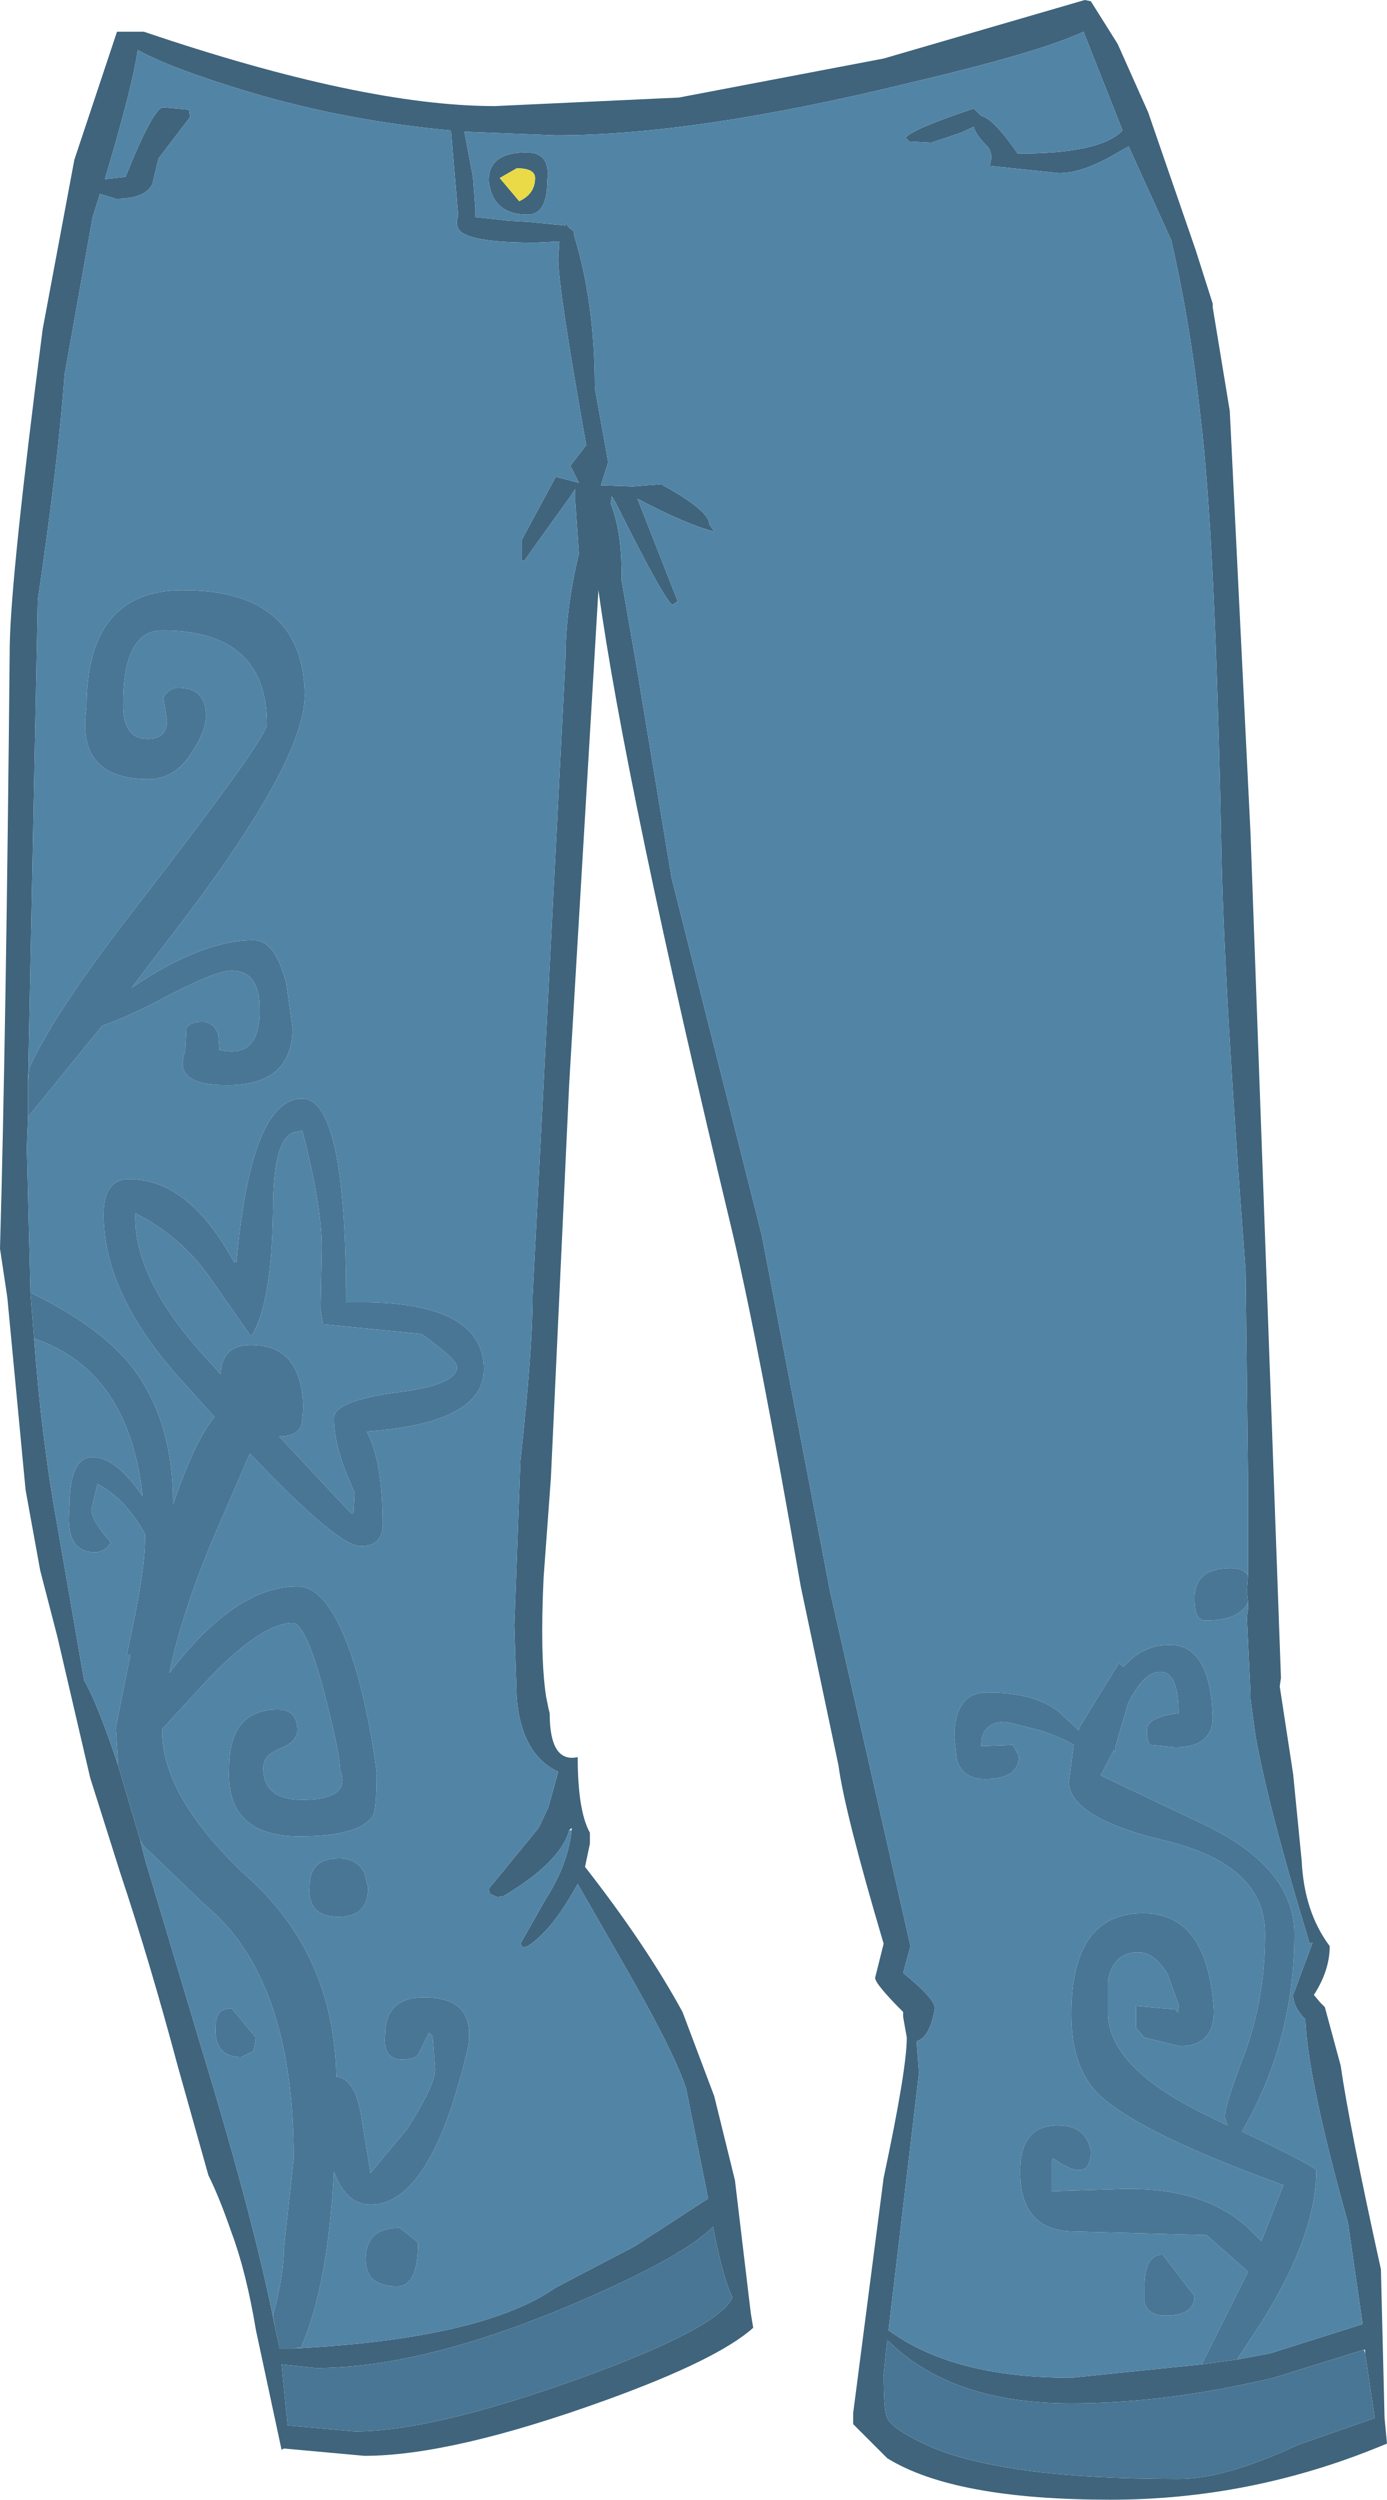
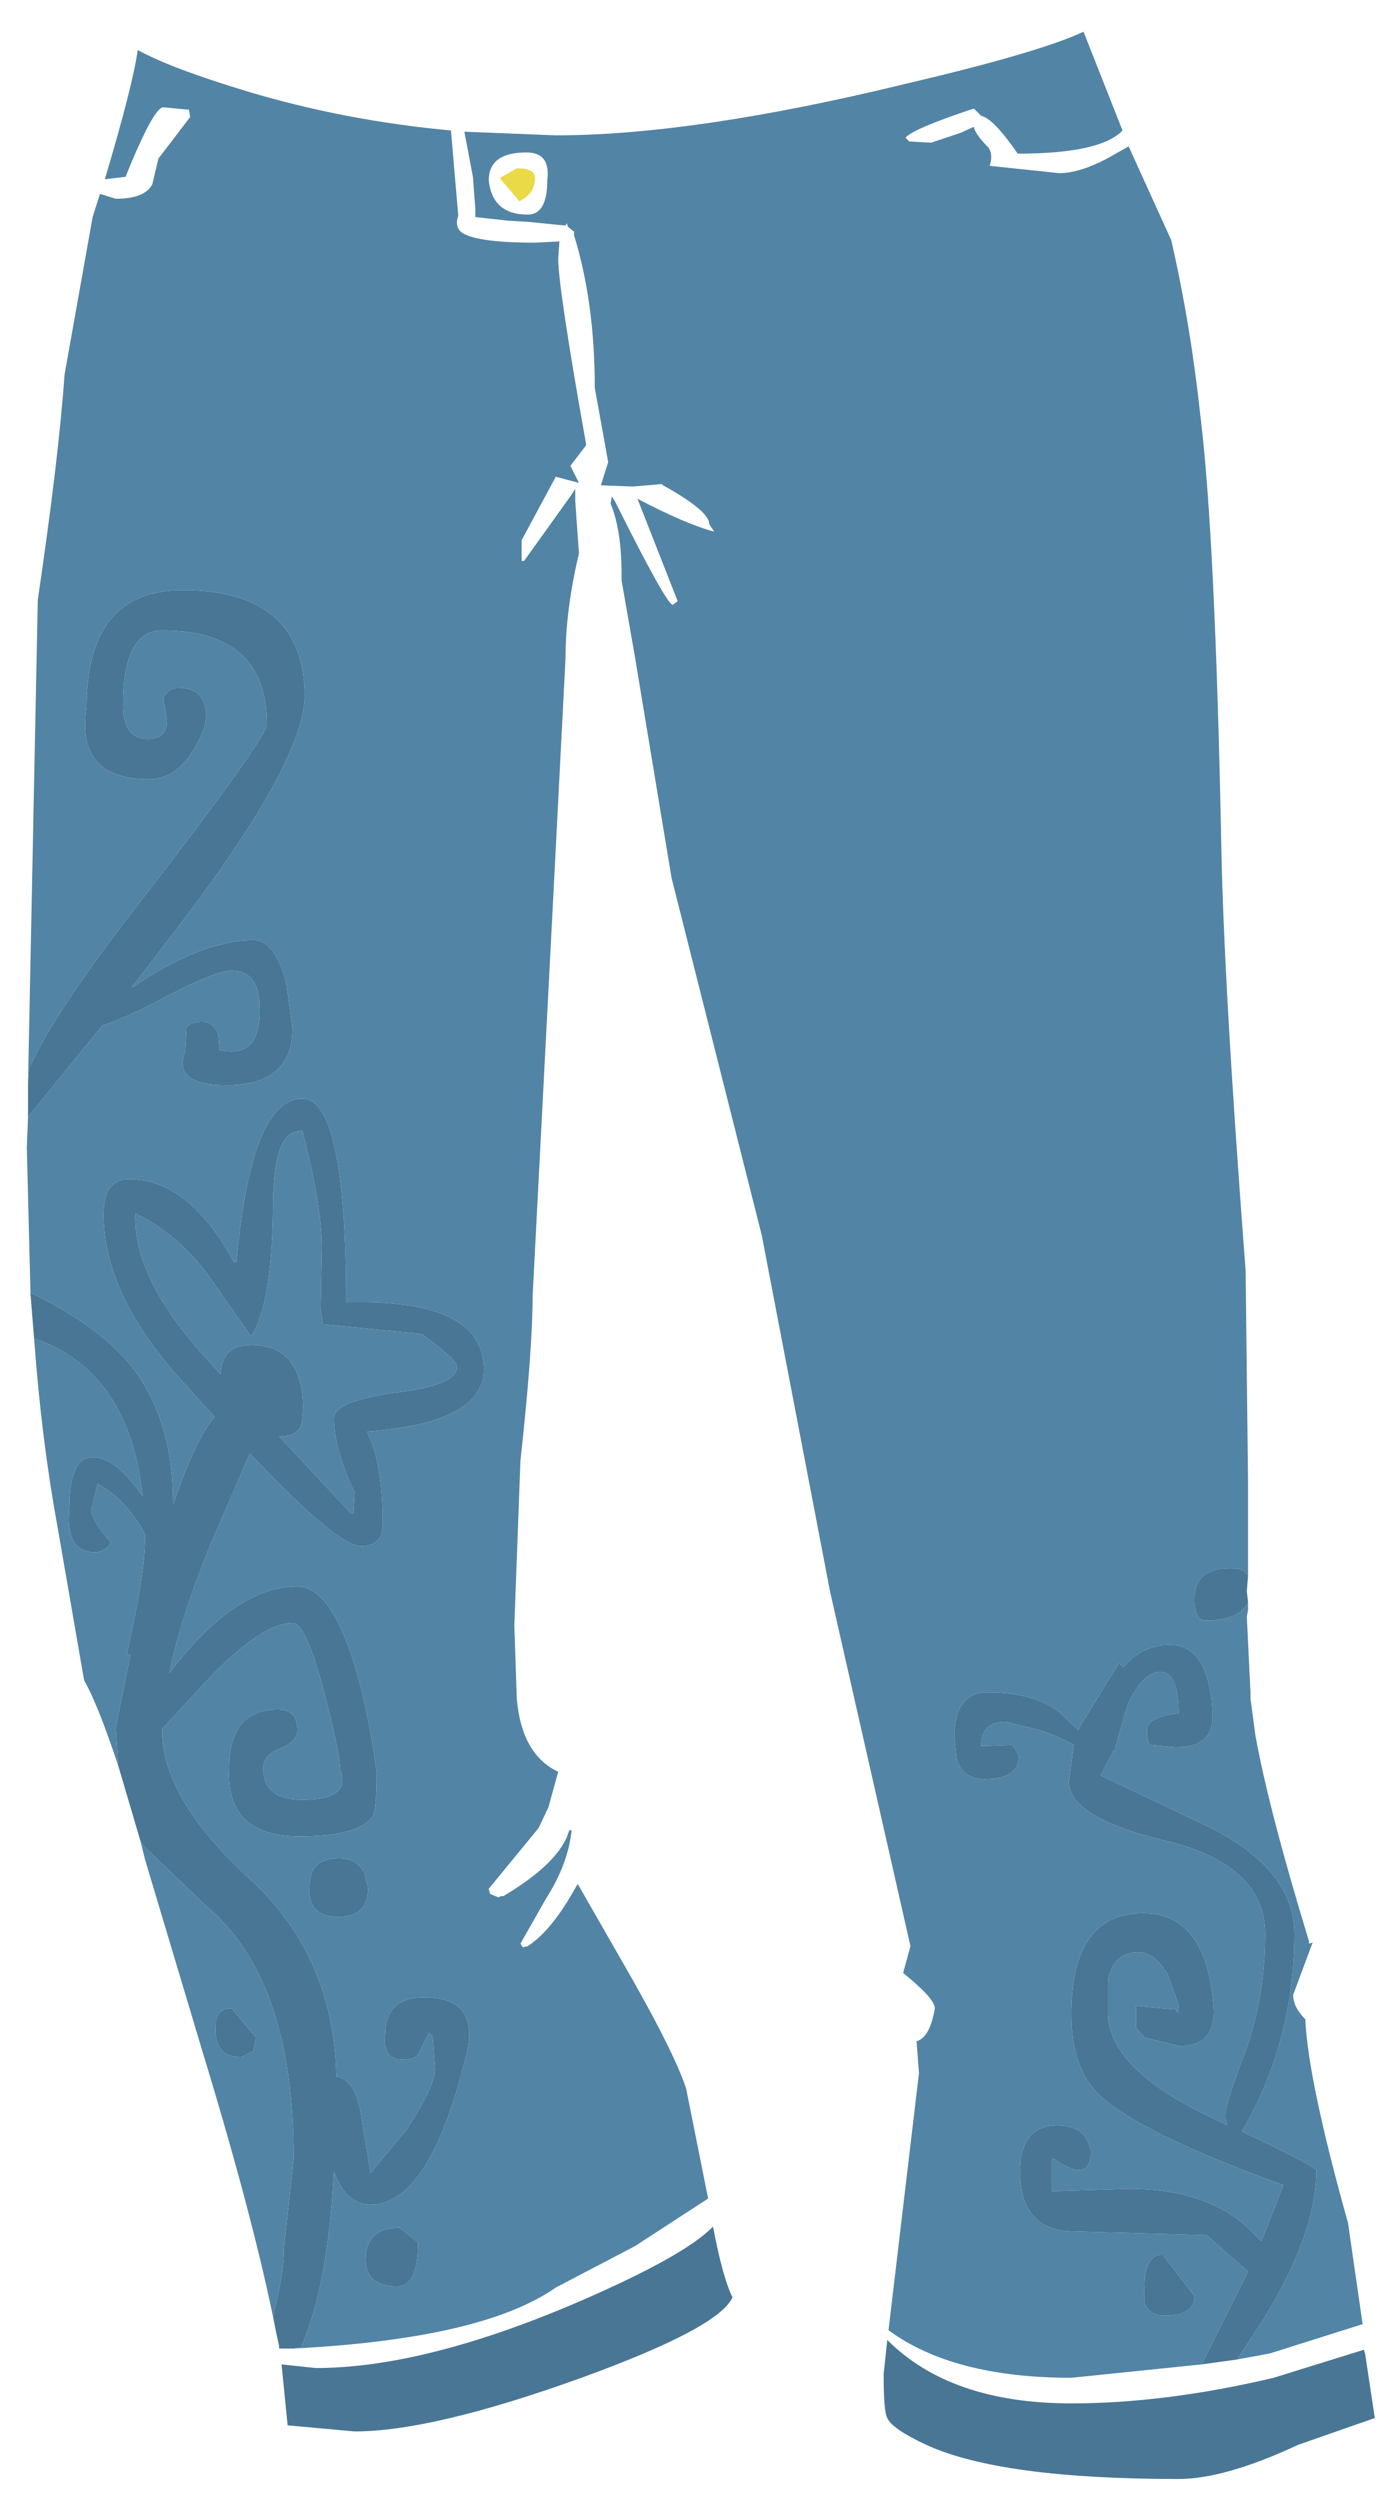
<svg xmlns="http://www.w3.org/2000/svg" height="102.5px" width="56.9px">
  <g transform="matrix(1.0, 0.0, 0.0, 1.0, 22.3, 13.2)">
-     <path d="M1.05 61.85 Q0.7 63.15 -1.65 64.55 L-1.75 64.55 -1.85 64.6 -2.1 64.5 -2.2 64.45 -2.25 64.25 -0.2 61.75 0.2 60.9 0.6 59.45 Q-0.9 58.75 -1.1 56.45 L-1.2 53.45 -0.95 46.7 Q-0.45 42.15 -0.45 39.95 L0.45 22.55 0.9 13.8 Q0.9 11.8 1.45 9.5 L1.3 7.35 1.3 6.85 1.1 7.15 -0.8 9.8 -0.9 9.8 -0.9 8.95 0.5 6.35 1.45 6.6 1.1 5.9 1.75 5.05 Q0.6 -1.4 0.6 -2.6 L0.65 -3.3 -0.35 -3.25 Q-2.85 -3.25 -3.4 -3.7 -3.65 -3.95 -3.5 -4.35 L-3.8 -7.85 Q-8.15 -8.25 -12.15 -9.45 -15.3 -10.4 -16.65 -11.15 -16.85 -9.7 -18.0 -5.85 L-17.15 -5.95 Q-16.0 -8.8 -15.6 -8.8 L-14.55 -8.7 -14.5 -8.4 -15.8 -6.7 -16.05 -5.65 Q-16.35 -5.05 -17.55 -5.05 L-18.2 -5.25 -18.5 -4.3 -19.65 2.15 Q-19.9 5.65 -20.75 11.4 L-21.15 31.2 -21.15 32.6 -21.2 33.85 -21.05 39.8 -21.05 39.85 -20.9 41.7 Q-20.6 45.8 -19.95 49.35 L-18.85 55.7 Q-18.3 56.65 -17.45 59.2 L-16.55 62.25 -16.35 63.05 -14.0 70.9 Q-11.85 77.95 -11.0 82.3 L-10.85 83.0 -10.85 83.1 -10.25 83.1 Q-2.5 82.7 0.5 80.6 L3.75 78.9 6.75 76.95 5.85 72.45 Q5.35 70.9 3.15 67.1 L1.4 64.05 1.05 64.65 Q0.2 66.05 -0.65 66.6 L-0.85 66.65 -0.95 66.5 0.1 64.65 Q1.0 63.25 1.15 61.85 L1.15 61.75 1.05 61.85 M-16.4 -11.9 Q-7.4 -8.85 -2.0 -8.85 L5.55 -9.2 13.95 -10.8 22.2 -13.2 22.45 -13.15 23.55 -11.4 24.8 -8.6 26.75 -2.95 27.45 -0.75 27.45 -0.6 28.15 3.65 29.0 20.95 30.25 55.6 30.2 55.95 30.75 59.55 31.1 63.1 Q31.2 65.2 32.25 66.6 32.25 67.6 31.6 68.6 L31.85 68.9 32.05 69.1 32.7 71.5 Q33.05 73.95 34.35 79.85 L34.5 85.95 34.6 87.0 34.35 87.1 Q29.0 89.3 23.25 89.3 16.85 89.3 14.1 87.6 L12.7 86.2 12.7 85.75 13.95 76.1 Q14.9 71.65 14.9 70.35 L14.75 69.5 14.75 69.3 Q13.6 68.15 13.6 67.9 L13.95 66.5 Q12.35 61.1 12.1 59.2 L10.55 51.85 Q8.85 42.05 7.75 37.35 3.35 19.0 2.25 11.0 L1.05 31.25 0.3 47.4 0.0 51.5 Q-0.15 54.7 0.1 56.35 L0.2 56.85 0.25 57.05 Q0.25 59.1 1.4 58.85 1.4 61.05 1.9 61.95 L1.9 62.4 1.7 63.35 Q4.2 66.55 5.7 69.3 L7.0 72.75 7.85 76.2 8.5 81.65 8.6 82.25 Q7.15 83.55 2.6 85.2 -3.75 87.5 -7.35 87.5 L-10.65 87.2 -10.75 87.25 -11.8 82.35 Q-12.2 79.95 -12.8 78.35 -13.3 76.9 -13.75 76.0 L-15.0 71.55 Q-16.15 67.25 -17.35 63.65 L-18.6 59.7 -19.95 53.9 -20.65 51.2 -21.25 47.9 -22.0 40.0 -22.3 38.0 Q-22.05 29.25 -21.9 13.25 -21.85 10.35 -20.55 0.3 L-19.25 -6.65 -17.5 -11.9 -17.35 -11.9 -16.4 -11.9 M28.9 51.4 L28.9 47.6 28.8 38.9 Q27.9 27.1 27.8 21.35 27.55 8.8 26.95 3.9 26.55 0.15 25.75 -3.35 L24.0 -7.2 23.3 -6.8 Q22.05 -6.1 21.15 -6.1 L18.3 -6.4 Q18.45 -6.85 18.25 -7.15 17.7 -7.7 17.65 -8.0 L17.1 -7.75 15.9 -7.35 15.0 -7.4 14.85 -7.55 Q15.1 -7.9 17.65 -8.75 L17.95 -8.45 Q18.45 -8.35 19.45 -6.9 22.85 -6.9 23.75 -7.85 L22.15 -11.9 Q20.35 -11.05 14.8 -9.75 6.15 -7.65 0.5 -7.65 L-3.25 -7.8 -2.9 -5.95 -2.8 -4.65 -2.8 -4.3 -1.45 -4.15 -0.6 -4.1 0.9 -3.95 0.95 -4.05 1.0 -3.9 1.25 -3.7 1.25 -3.55 Q2.1 -0.8 2.1 2.7 L2.65 5.75 2.35 6.7 3.65 6.75 4.85 6.65 4.9 6.7 Q6.8 7.75 6.8 8.3 L7.0 8.6 Q5.85 8.3 3.85 7.25 L5.5 11.45 5.3 11.6 Q5.05 11.6 2.95 7.4 L2.8 7.15 2.75 7.45 Q3.2 8.55 3.2 10.35 L3.2 10.6 3.75 13.75 5.25 22.8 8.95 37.45 11.75 52.05 15.05 66.6 14.75 67.7 Q16.05 68.75 16.05 69.15 15.85 70.35 15.3 70.5 L15.4 71.8 14.15 82.35 Q16.8 84.3 21.65 84.3 L27.0 83.75 28.45 83.55 29.8 83.3 33.6 82.1 33.0 77.95 Q31.35 72.05 31.25 69.6 30.75 69.1 30.75 68.6 L31.55 66.45 31.4 66.5 31.4 66.4 Q29.75 61.0 29.2 57.95 L29.0 56.45 29.0 56.3 29.0 56.2 28.85 53.1 28.9 52.8 28.9 52.5 28.85 52.05 28.9 51.4 M-2.25 -5.8 Q-2.25 -6.95 -0.7 -6.95 0.3 -6.95 0.15 -5.8 0.15 -4.4 -0.65 -4.4 -2.1 -4.4 -2.25 -5.8 M-1.0 -4.95 Q-0.35 -5.25 -0.35 -5.9 -0.35 -6.3 -1.1 -6.3 L-1.8 -5.9 -1.0 -4.95 M33.65 83.15 L29.95 84.3 Q25.5 85.35 21.65 85.35 16.7 85.35 14.1 82.75 L13.95 84.15 Q13.95 85.7 14.1 85.95 14.3 86.4 15.7 87.05 18.75 88.45 26.05 88.45 27.95 88.45 30.95 87.05 L34.1 85.95 33.7 83.3 33.7 83.15 33.65 83.15 M1.4 81.2 Q-4.9 83.9 -9.35 83.9 L-10.75 83.75 -10.5 86.25 -7.75 86.5 Q-4.55 86.5 1.55 84.3 7.2 82.25 7.75 81.0 7.35 80.2 6.95 78.1 5.8 79.3 1.4 81.2" fill="#3f647c" fill-rule="evenodd" stroke="none" />
    <path d="M-21.15 31.2 L-20.75 11.4 Q-19.9 5.65 -19.65 2.15 L-18.5 -4.3 -18.2 -5.25 -17.55 -5.05 Q-16.35 -5.05 -16.05 -5.65 L-15.8 -6.7 -14.5 -8.4 -14.55 -8.7 -15.6 -8.8 Q-16.0 -8.8 -17.15 -5.95 L-18.0 -5.85 Q-16.85 -9.7 -16.65 -11.15 -15.3 -10.4 -12.15 -9.45 -8.15 -8.25 -3.8 -7.85 L-3.5 -4.35 Q-3.65 -3.95 -3.4 -3.7 -2.85 -3.25 -0.35 -3.25 L0.65 -3.3 0.6 -2.6 Q0.6 -1.4 1.75 5.05 L1.1 5.9 1.45 6.6 0.5 6.35 -0.9 8.95 -0.9 9.8 -0.8 9.8 1.1 7.15 1.3 6.85 1.3 7.35 1.45 9.5 Q0.9 11.8 0.9 13.8 L0.45 22.55 -0.45 39.95 Q-0.45 42.15 -0.95 46.7 L-1.2 53.45 -1.1 56.45 Q-0.9 58.75 0.6 59.45 L0.2 60.9 -0.2 61.75 -2.25 64.25 -2.2 64.45 -2.1 64.5 -1.85 64.6 -1.75 64.55 -1.65 64.55 Q0.7 63.15 1.05 61.85 L1.15 61.85 Q1.0 63.25 0.1 64.65 L-0.95 66.5 -0.85 66.65 -0.65 66.6 Q0.2 66.05 1.05 64.65 L1.4 64.05 3.15 67.1 Q5.35 70.9 5.85 72.45 L6.75 76.95 3.75 78.9 0.5 80.6 Q-2.5 82.7 -10.25 83.1 L-9.95 83.05 Q-8.85 80.55 -8.6 75.85 -8.1 77.2 -7.1 77.2 -4.6 77.2 -3.1 70.75 -2.75 68.7 -4.9 68.7 -6.5 68.7 -6.5 70.25 -6.6 71.25 -5.8 71.25 -5.2 71.25 -5.1 70.95 L-4.7 70.15 -4.55 70.3 -4.45 71.65 Q-4.45 72.3 -5.6 74.1 L-7.1 75.9 -7.5 73.45 Q-7.75 72.05 -8.5 71.95 -8.6 67.0 -12.05 63.85 -15.65 60.55 -15.65 57.75 L-15.65 57.7 -13.9 55.8 Q-11.6 53.35 -10.3 53.35 -9.75 53.35 -9.0 56.2 -8.35 58.7 -8.35 59.35 -7.85 60.6 -9.9 60.6 -11.5 60.6 -11.5 59.3 -11.5 58.75 -10.8 58.5 -10.1 58.2 -10.1 57.75 -10.1 56.9 -10.9 56.9 -12.9 56.9 -12.9 59.3 -13.05 62.1 -10.0 62.1 -7.55 62.1 -7.0 61.25 -6.85 61.0 -6.85 59.45 -7.1 57.5 -7.6 55.6 -8.65 51.85 -10.1 51.85 -12.65 51.85 -15.35 55.4 -14.9 53.15 -13.65 50.1 L-12.05 46.4 Q-8.45 50.2 -7.5 50.2 -6.6 50.2 -6.6 49.3 -6.6 46.75 -7.25 45.5 -2.45 45.15 -2.45 42.95 -2.45 40.05 -8.1 40.2 -8.1 31.85 -9.9 31.85 -12.0 31.85 -12.6 38.55 L-12.7 38.55 Q-14.55 35.15 -17.0 35.15 -18.05 35.15 -18.05 36.6 -18.05 39.85 -14.9 43.35 L-13.5 44.9 Q-14.3 45.85 -15.2 48.5 L-15.2 48.4 Q-15.2 45.45 -16.5 43.4 -17.7 41.45 -20.95 39.85 L-21.05 39.8 -21.2 33.85 -21.15 32.6 -18.1 28.85 Q-17.15 28.55 -15.55 27.7 -13.45 26.6 -12.8 26.6 -11.65 26.6 -11.65 28.15 -11.6 30.25 -13.3 29.85 L-13.3 29.8 -13.35 29.2 Q-13.55 28.7 -14.0 28.7 -14.5 28.7 -14.65 28.95 L-14.7 29.9 Q-15.25 31.3 -13.0 31.3 -10.3 31.3 -10.3 28.95 L-10.55 27.15 Q-11.0 25.35 -11.9 25.35 -13.75 25.35 -16.2 26.85 L-16.9 27.3 -14.95 24.75 Q-9.8 18.0 -9.8 15.3 -9.85 11.0 -14.8 11.0 -18.75 11.0 -18.75 15.8 -19.2 18.75 -16.2 18.75 -15.1 18.75 -14.4 17.6 -13.85 16.75 -13.85 16.15 -13.85 15.0 -15.0 15.0 -15.35 15.0 -15.6 15.4 L-15.45 16.35 Q-15.45 17.1 -16.25 17.1 -17.25 17.1 -17.25 15.7 -17.25 12.65 -15.65 12.65 -11.35 12.65 -11.35 16.5 -11.35 17.05 -16.45 23.65 -20.05 28.25 -21.1 30.6 L-21.15 31.2 M27.0 83.75 L21.65 84.3 Q16.8 84.3 14.15 82.35 L15.4 71.8 15.3 70.5 Q15.85 70.35 16.05 69.15 16.05 68.75 14.75 67.7 L15.05 66.6 11.75 52.05 8.95 37.45 5.25 22.8 3.75 13.75 3.2 10.6 3.2 10.35 Q3.2 8.55 2.75 7.45 L2.8 7.15 2.95 7.4 Q5.05 11.6 5.3 11.6 L5.5 11.45 3.85 7.25 Q5.85 8.3 7.0 8.6 L6.8 8.3 Q6.8 7.75 4.9 6.7 L4.85 6.65 3.65 6.75 2.35 6.7 2.65 5.75 2.1 2.7 Q2.1 -0.8 1.25 -3.55 L1.25 -3.7 1.0 -3.9 0.95 -4.05 0.9 -3.95 -0.6 -4.1 -1.45 -4.15 -2.8 -4.3 -2.8 -4.65 -2.9 -5.95 -3.25 -7.8 0.5 -7.65 Q6.15 -7.65 14.8 -9.75 20.35 -11.05 22.15 -11.9 L23.75 -7.85 Q22.85 -6.9 19.45 -6.9 18.45 -8.35 17.95 -8.45 L17.65 -8.75 Q15.1 -7.9 14.85 -7.55 L15.0 -7.4 15.9 -7.35 17.1 -7.75 17.65 -8.0 Q17.7 -7.7 18.25 -7.15 18.45 -6.85 18.3 -6.4 L21.15 -6.1 Q22.05 -6.1 23.3 -6.8 L24.0 -7.2 25.75 -3.35 Q26.55 0.15 26.95 3.9 27.55 8.8 27.8 21.35 27.9 27.1 28.8 38.9 L28.9 47.6 28.9 51.4 Q28.7 51.1 28.2 51.1 26.7 51.1 26.7 52.35 26.7 53.25 27.15 53.25 28.55 53.25 28.9 52.5 L28.9 52.8 28.85 53.1 29.0 56.2 29.0 56.3 29.0 56.45 29.2 57.95 Q29.75 61.0 31.4 66.4 L31.4 66.5 31.55 66.45 30.75 68.6 Q30.75 69.1 31.25 69.6 31.35 72.05 33.0 77.95 L33.6 82.1 29.8 83.3 28.45 83.55 29.5 81.95 Q31.7 78.4 31.7 75.8 31.7 75.65 28.65 74.2 30.8 70.5 30.8 66.1 30.8 63.3 26.85 61.5 L22.85 59.6 23.4 58.55 23.45 58.65 23.45 58.45 23.95 56.75 23.95 56.7 Q24.6 55.35 25.3 55.35 26.05 55.35 26.05 57.05 24.75 57.2 24.75 57.75 24.75 58.25 24.9 58.35 L25.9 58.45 Q27.45 58.45 27.45 57.2 27.35 54.25 25.7 54.25 24.55 54.25 23.8 55.15 L23.6 55.0 22.0 57.6 21.95 57.75 21.15 57.0 Q20.15 56.2 18.2 56.2 16.85 56.2 16.85 58.05 L16.95 58.95 Q17.2 59.75 18.1 59.75 19.5 59.75 19.5 58.8 L19.25 58.35 17.95 58.4 Q17.95 57.4 18.95 57.4 L20.35 57.75 Q21.15 58.0 21.75 58.35 L21.55 59.85 Q21.55 61.35 25.6 62.3 29.6 63.3 29.6 66.1 29.6 68.65 28.8 70.9 27.95 73.1 27.95 73.6 L28.05 73.95 27.45 73.65 Q23.15 71.65 23.15 69.3 L23.15 68.05 Q23.35 66.85 24.4 66.85 25.05 66.85 25.6 67.75 L26.05 69.0 Q26.05 69.5 25.95 69.2 L24.3 69.05 24.3 69.95 24.65 70.35 26.1 70.7 Q27.5 70.7 27.5 69.25 27.25 65.25 24.6 65.25 21.65 65.25 21.65 69.4 21.65 71.65 22.85 72.75 24.55 74.3 30.35 76.4 L29.45 78.7 28.95 78.2 Q27.2 76.55 24.0 76.55 L20.85 76.65 20.85 75.45 20.9 75.3 Q22.45 76.4 22.45 75.0 22.25 73.95 21.1 73.95 19.55 73.95 19.55 75.85 19.55 78.3 21.8 78.3 L27.2 78.45 28.9 79.95 27.0 83.75 M-2.25 -5.8 Q-2.1 -4.4 -0.65 -4.4 0.15 -4.4 0.15 -5.8 0.3 -6.95 -0.7 -6.95 -2.25 -6.95 -2.25 -5.8 M24.65 80.6 L24.65 81.2 Q24.8 81.75 25.5 81.75 26.7 81.75 26.7 80.95 L25.4 79.25 Q24.65 79.25 24.65 80.6 M-20.9 41.7 L-20.85 41.7 Q-17.0 43.05 -16.45 48.15 -17.55 46.55 -18.5 46.55 -19.45 46.55 -19.45 48.6 -19.65 50.45 -18.4 50.45 -18.0 50.45 -17.75 50.05 -18.55 49.15 -18.55 48.7 L-18.3 47.65 Q-17.15 48.25 -16.35 49.7 L-16.35 49.9 Q-16.35 51.3 -17.1 54.65 L-16.95 54.65 -17.55 57.65 -17.45 59.2 Q-18.3 56.65 -18.85 55.7 L-19.95 49.35 Q-20.6 45.8 -20.9 41.7 M-16.55 62.25 L-16.4 62.5 -13.9 64.9 Q-10.25 67.9 -10.25 75.3 L-10.65 78.95 Q-10.65 80.05 -11.1 81.75 L-11.0 82.3 Q-11.85 77.95 -14.0 70.9 L-16.35 63.05 -16.55 62.25 M-10.05 33.2 L-9.9 33.15 Q-9.1 36.25 -9.1 37.95 L-9.15 40.5 -9.05 41.1 -5.0 41.5 Q-3.55 42.55 -3.55 42.85 -3.55 43.6 -6.05 43.9 -8.6 44.25 -8.6 44.95 -8.6 46.2 -7.75 48.0 L-7.8 48.85 -7.9 48.85 -10.85 45.7 Q-9.9 45.7 -9.9 44.95 -9.8 44.2 -10.0 43.45 -10.4 41.95 -12.0 41.95 -13.2 41.95 -13.25 43.15 L-13.65 42.7 Q-16.85 39.3 -16.75 36.55 -14.95 37.45 -13.75 39.1 L-12.0 41.6 Q-11.15 40.3 -11.1 36.4 -11.1 33.2 -10.05 33.2 M-5.9 78.15 Q-7.3 78.15 -7.3 79.45 -7.3 80.55 -6.0 80.55 -5.15 80.55 -5.15 78.75 L-5.9 78.15 M-8.4 63.0 Q-9.6 63.0 -9.6 64.15 -9.7 65.4 -8.4 65.4 -7.2 65.4 -7.2 64.2 L-7.35 63.6 Q-7.65 63.0 -8.4 63.0 M-11.9 70.9 L-11.8 70.35 -12.8 69.15 Q-13.45 69.15 -13.45 69.85 -13.55 71.15 -12.4 71.15 L-11.9 70.9" fill="#5284a5" fill-rule="evenodd" stroke="none" />
    <path d="M-1.0 -4.95 L-1.8 -5.9 -1.1 -6.3 Q-0.35 -6.3 -0.35 -5.9 -0.35 -5.25 -1.0 -4.95" fill="#ebda47" fill-rule="evenodd" stroke="none" />
    <path d="M-21.05 39.8 L-20.95 39.85 -21.05 39.85 -21.05 39.8" fill="#446d88" fill-rule="evenodd" stroke="none" />
    <path d="M-21.15 31.2 L-21.1 30.6 Q-20.05 28.25 -16.45 23.65 -11.35 17.05 -11.35 16.5 -11.35 12.65 -15.65 12.65 -17.25 12.65 -17.25 15.7 -17.25 17.1 -16.25 17.1 -15.45 17.1 -15.45 16.35 L-15.6 15.4 Q-15.35 15.0 -15.0 15.0 -13.85 15.0 -13.85 16.15 -13.85 16.75 -14.4 17.6 -15.1 18.75 -16.2 18.75 -19.2 18.75 -18.75 15.8 -18.75 11.0 -14.8 11.0 -9.85 11.0 -9.8 15.3 -9.8 18.0 -14.95 24.75 L-16.9 27.3 -16.2 26.85 Q-13.75 25.35 -11.9 25.35 -11.0 25.35 -10.55 27.15 L-10.3 28.95 Q-10.3 31.3 -13.0 31.3 -15.25 31.3 -14.7 29.9 L-14.65 28.95 Q-14.5 28.7 -14.0 28.7 -13.55 28.7 -13.35 29.2 L-13.3 29.8 -13.3 29.85 Q-11.6 30.25 -11.65 28.15 -11.65 26.6 -12.8 26.6 -13.45 26.6 -15.55 27.7 -17.15 28.55 -18.1 28.85 L-21.15 32.6 -21.15 31.2 M-20.95 39.85 Q-17.7 41.45 -16.5 43.4 -15.2 45.45 -15.2 48.4 L-15.2 48.5 Q-14.3 45.85 -13.5 44.9 L-14.9 43.35 Q-18.05 39.85 -18.05 36.6 -18.05 35.15 -17.0 35.15 -14.55 35.15 -12.7 38.55 L-12.6 38.55 Q-12.0 31.85 -9.9 31.85 -8.1 31.85 -8.1 40.2 -2.45 40.05 -2.45 42.95 -2.45 45.15 -7.25 45.5 -6.6 46.75 -6.6 49.3 -6.6 50.2 -7.5 50.2 -8.45 50.2 -12.05 46.4 L-13.65 50.1 Q-14.9 53.15 -15.35 55.4 -12.65 51.85 -10.1 51.85 -8.65 51.85 -7.6 55.6 -7.1 57.5 -6.85 59.45 -6.85 61.0 -7.0 61.25 -7.55 62.1 -10.0 62.1 -13.05 62.1 -12.9 59.3 -12.9 56.9 -10.9 56.9 -10.1 56.9 -10.1 57.75 -10.1 58.2 -10.8 58.5 -11.5 58.75 -11.5 59.3 -11.5 60.6 -9.9 60.6 -7.85 60.6 -8.35 59.35 -8.35 58.7 -9.0 56.2 -9.75 53.35 -10.3 53.35 -11.6 53.35 -13.9 55.8 L-15.65 57.7 -15.65 57.75 Q-15.65 60.55 -12.05 63.85 -8.6 67.0 -8.5 71.95 -7.75 72.05 -7.5 73.45 L-7.1 75.9 -5.6 74.1 Q-4.45 72.3 -4.45 71.65 L-4.55 70.3 -4.7 70.15 -5.1 70.95 Q-5.2 71.25 -5.8 71.25 -6.6 71.25 -6.5 70.25 -6.5 68.7 -4.9 68.7 -2.75 68.7 -3.1 70.75 -4.6 77.2 -7.1 77.2 -8.1 77.2 -8.6 75.85 -8.85 80.55 -9.95 83.05 L-10.25 83.1 -10.85 83.1 -10.85 83.0 -11.0 82.3 -11.1 81.75 Q-10.65 80.05 -10.65 78.95 L-10.25 75.3 Q-10.25 67.9 -13.9 64.9 L-16.4 62.5 -16.55 62.25 -17.45 59.2 -17.55 57.65 -16.95 54.65 -17.1 54.65 Q-16.35 51.3 -16.35 49.9 L-16.35 49.7 Q-17.15 48.25 -18.3 47.65 L-18.55 48.7 Q-18.55 49.15 -17.75 50.05 -18.0 50.45 -18.4 50.45 -19.65 50.45 -19.45 48.6 -19.45 46.55 -18.5 46.55 -17.55 46.55 -16.45 48.15 -17.0 43.05 -20.85 41.7 L-20.9 41.7 -21.05 39.85 -20.95 39.85 M27.0 83.75 L28.9 79.95 27.2 78.45 21.8 78.3 Q19.55 78.3 19.55 75.85 19.55 73.95 21.1 73.95 22.25 73.95 22.45 75.0 22.45 76.4 20.9 75.3 L20.85 75.45 20.85 76.65 24.0 76.55 Q27.2 76.55 28.95 78.2 L29.45 78.7 30.35 76.4 Q24.55 74.3 22.85 72.75 21.65 71.65 21.65 69.4 21.65 65.25 24.6 65.25 27.25 65.25 27.5 69.25 27.5 70.7 26.1 70.7 L24.65 70.35 24.3 69.95 24.3 69.05 25.95 69.2 Q26.05 69.5 26.05 69.0 L25.6 67.75 Q25.05 66.85 24.4 66.85 23.35 66.85 23.15 68.05 L23.15 69.3 Q23.15 71.65 27.45 73.65 L28.05 73.95 27.95 73.6 Q27.95 73.1 28.8 70.9 29.6 68.65 29.6 66.1 29.6 63.3 25.6 62.3 21.55 61.35 21.55 59.85 L21.75 58.35 Q21.15 58.0 20.35 57.75 L18.95 57.4 Q17.95 57.4 17.95 58.4 L19.25 58.35 19.5 58.8 Q19.5 59.75 18.1 59.75 17.2 59.75 16.95 58.95 L16.85 58.05 Q16.85 56.2 18.2 56.2 20.15 56.2 21.15 57.0 L21.95 57.75 22.0 57.6 23.6 55.0 23.8 55.15 Q24.55 54.25 25.7 54.25 27.35 54.25 27.45 57.2 27.45 58.45 25.9 58.45 L24.9 58.35 Q24.75 58.25 24.75 57.75 24.75 57.2 26.05 57.05 26.05 55.35 25.3 55.35 24.6 55.35 23.95 56.7 L23.95 56.75 23.45 58.45 23.45 58.65 23.4 58.55 22.85 59.6 26.85 61.5 Q30.8 63.3 30.8 66.1 30.8 70.5 28.65 74.2 31.7 75.65 31.7 75.8 31.7 78.4 29.5 81.95 L28.45 83.55 27.0 83.75 M28.9 52.5 Q28.55 53.25 27.15 53.25 26.7 53.25 26.7 52.35 26.7 51.1 28.2 51.1 28.7 51.1 28.9 51.4 L28.85 52.05 28.9 52.5 M33.7 83.3 L34.1 85.95 30.95 87.05 Q27.95 88.45 26.05 88.45 18.75 88.45 15.7 87.05 14.3 86.4 14.1 85.95 13.95 85.7 13.95 84.15 L14.1 82.75 Q16.7 85.35 21.65 85.35 25.5 85.35 29.95 84.3 L33.65 83.15 33.7 83.3 M1.4 81.2 Q5.8 79.3 6.95 78.1 7.35 80.2 7.75 81.0 7.2 82.25 1.55 84.3 -4.55 86.5 -7.75 86.5 L-10.5 86.25 -10.75 83.75 -9.35 83.9 Q-4.9 83.9 1.4 81.2 M24.65 80.6 Q24.65 79.25 25.4 79.25 L26.7 80.95 Q26.7 81.75 25.5 81.75 24.8 81.75 24.65 81.2 L24.65 80.6 M-10.05 33.2 Q-11.1 33.2 -11.1 36.4 -11.15 40.3 -12.0 41.6 L-13.75 39.1 Q-14.95 37.45 -16.75 36.55 -16.85 39.3 -13.65 42.7 L-13.25 43.15 Q-13.2 41.95 -12.0 41.95 -10.4 41.95 -10.0 43.45 -9.8 44.2 -9.9 44.95 -9.9 45.7 -10.85 45.7 L-7.9 48.85 -7.8 48.85 -7.75 48.0 Q-8.6 46.2 -8.6 44.95 -8.6 44.25 -6.05 43.9 -3.55 43.6 -3.55 42.85 -3.55 42.55 -5.0 41.5 L-9.05 41.1 -9.15 40.5 -9.1 37.95 Q-9.1 36.25 -9.9 33.15 L-10.05 33.2 M-11.9 70.9 L-12.4 71.15 Q-13.55 71.15 -13.45 69.85 -13.45 69.15 -12.8 69.15 L-11.8 70.35 -11.9 70.9 M-8.4 63.0 Q-7.65 63.0 -7.35 63.6 L-7.2 64.2 Q-7.2 65.4 -8.4 65.4 -9.7 65.4 -9.6 64.15 -9.6 63.0 -8.4 63.0 M-5.9 78.15 L-5.15 78.75 Q-5.15 80.55 -6.0 80.55 -7.3 80.55 -7.3 79.45 -7.3 78.15 -5.9 78.15" fill="#497694" fill-rule="evenodd" stroke="none" />
  </g>
</svg>